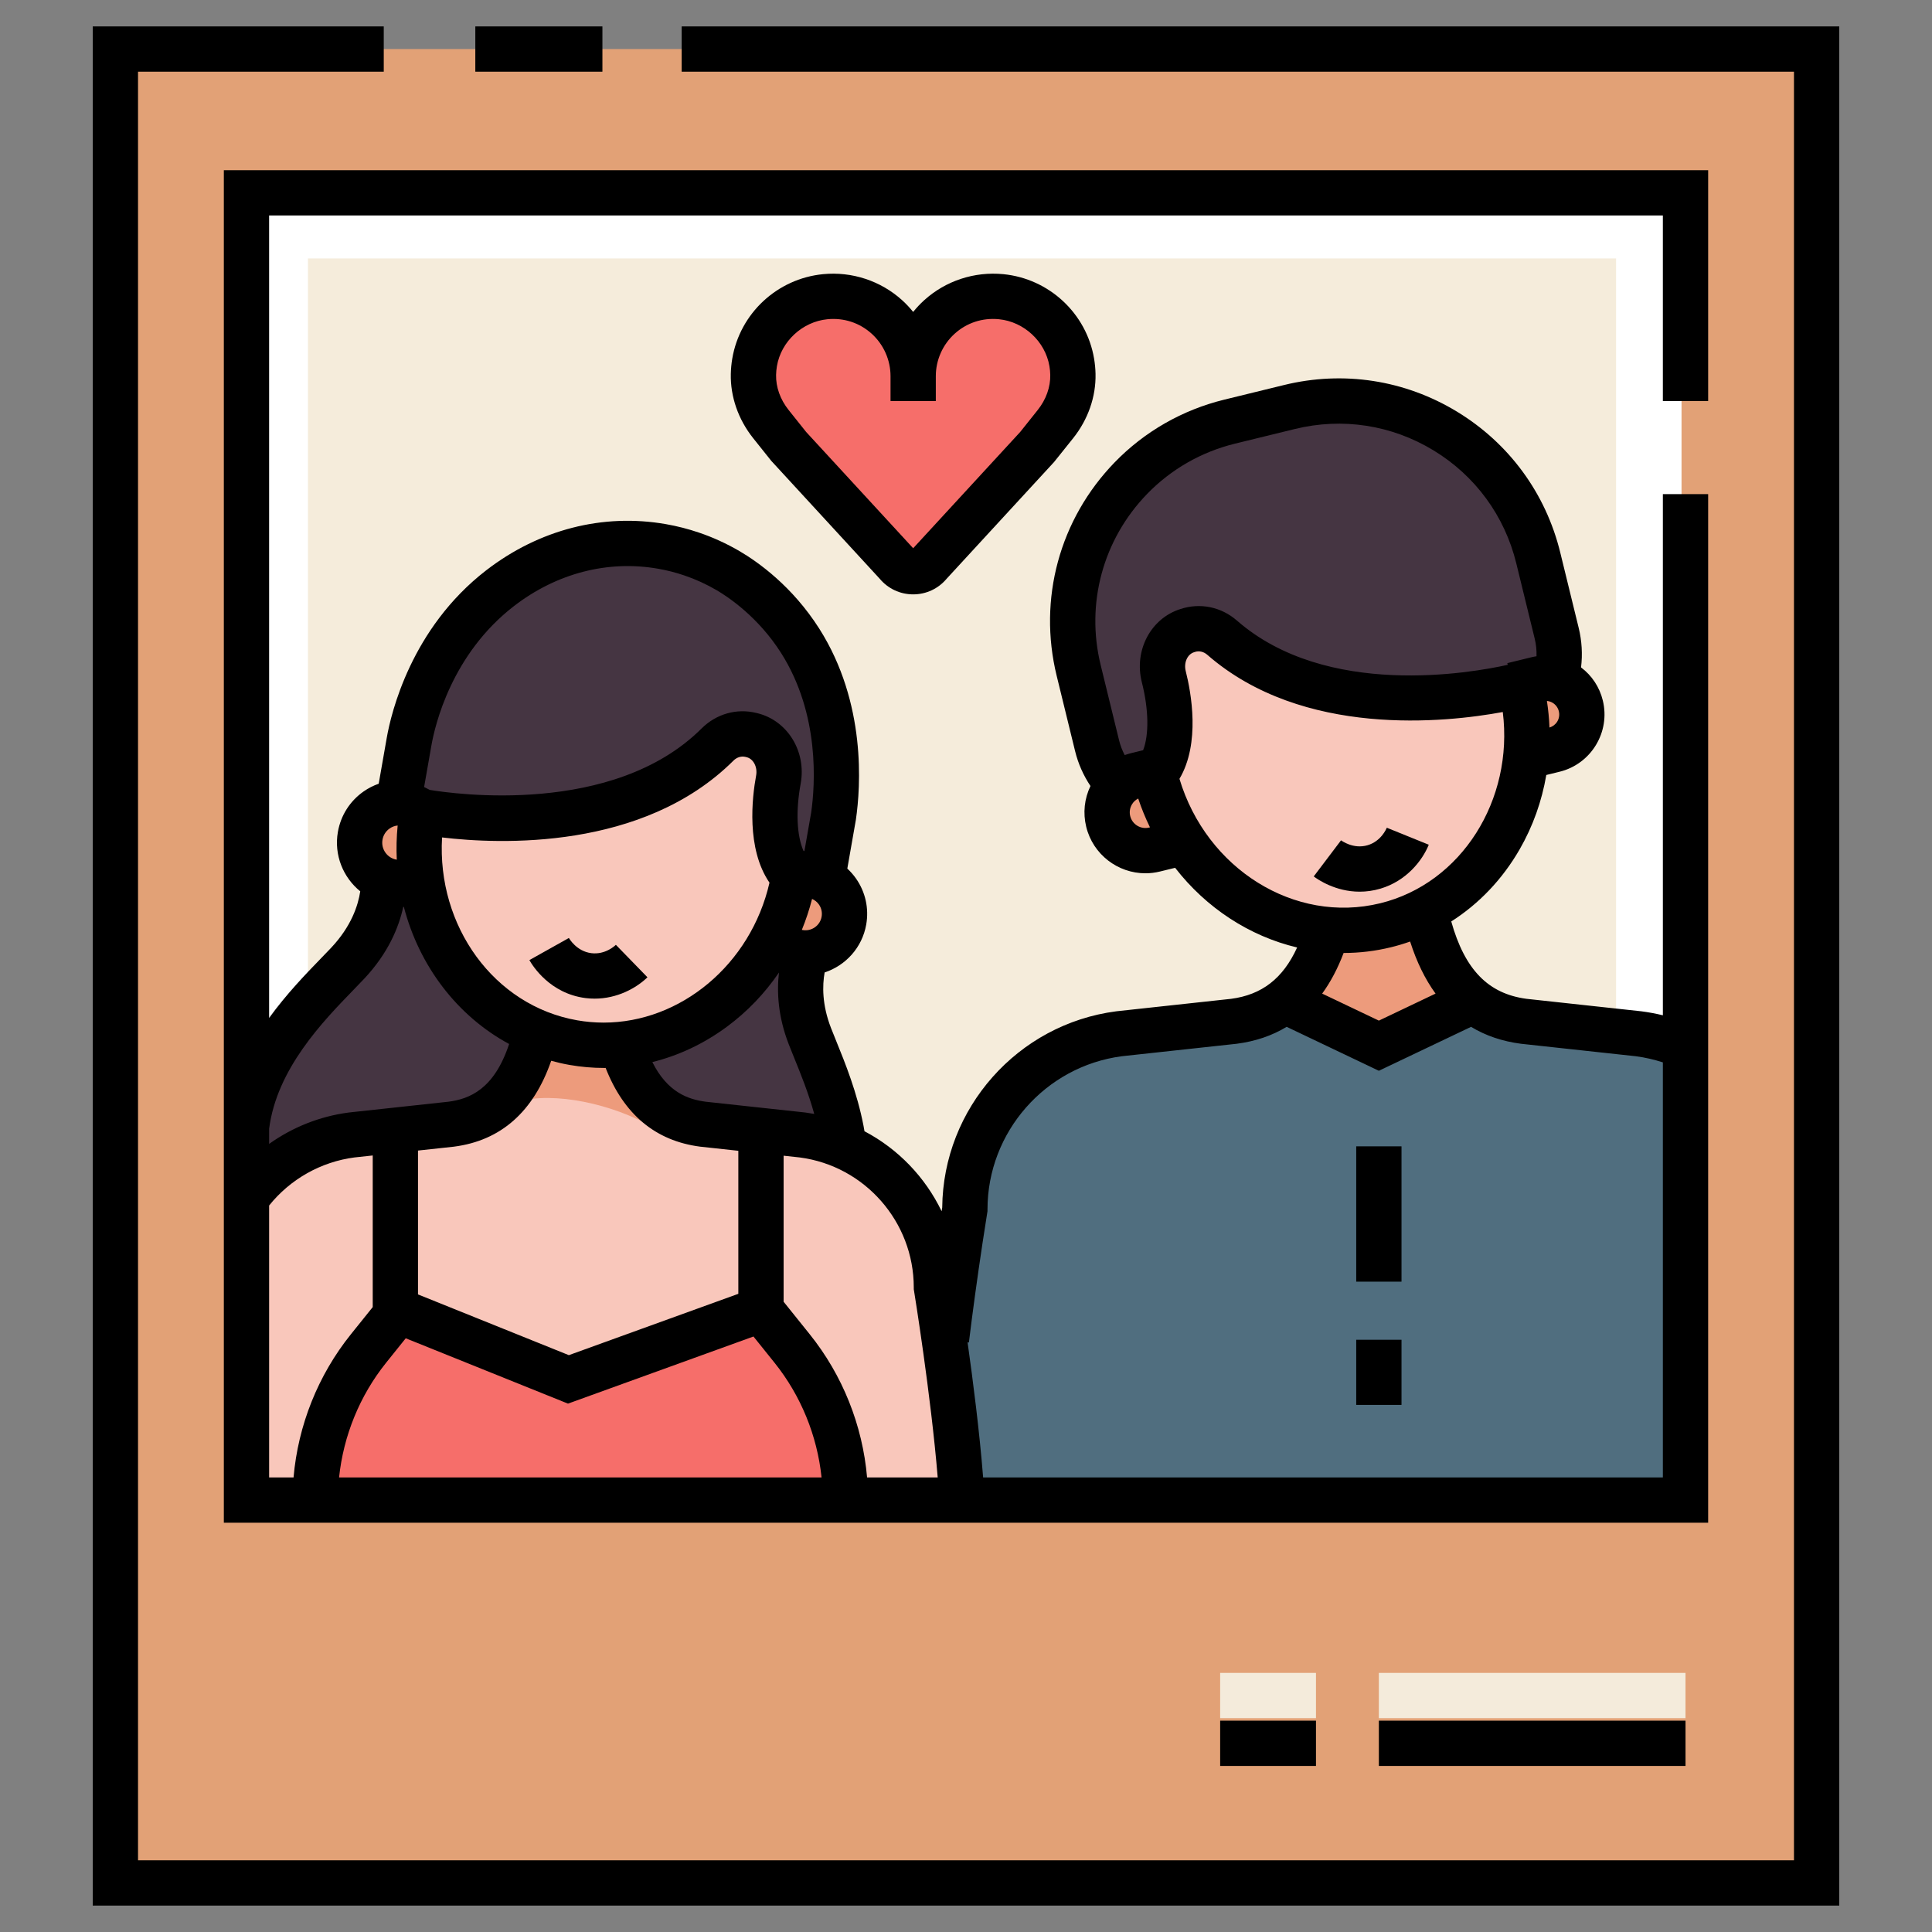
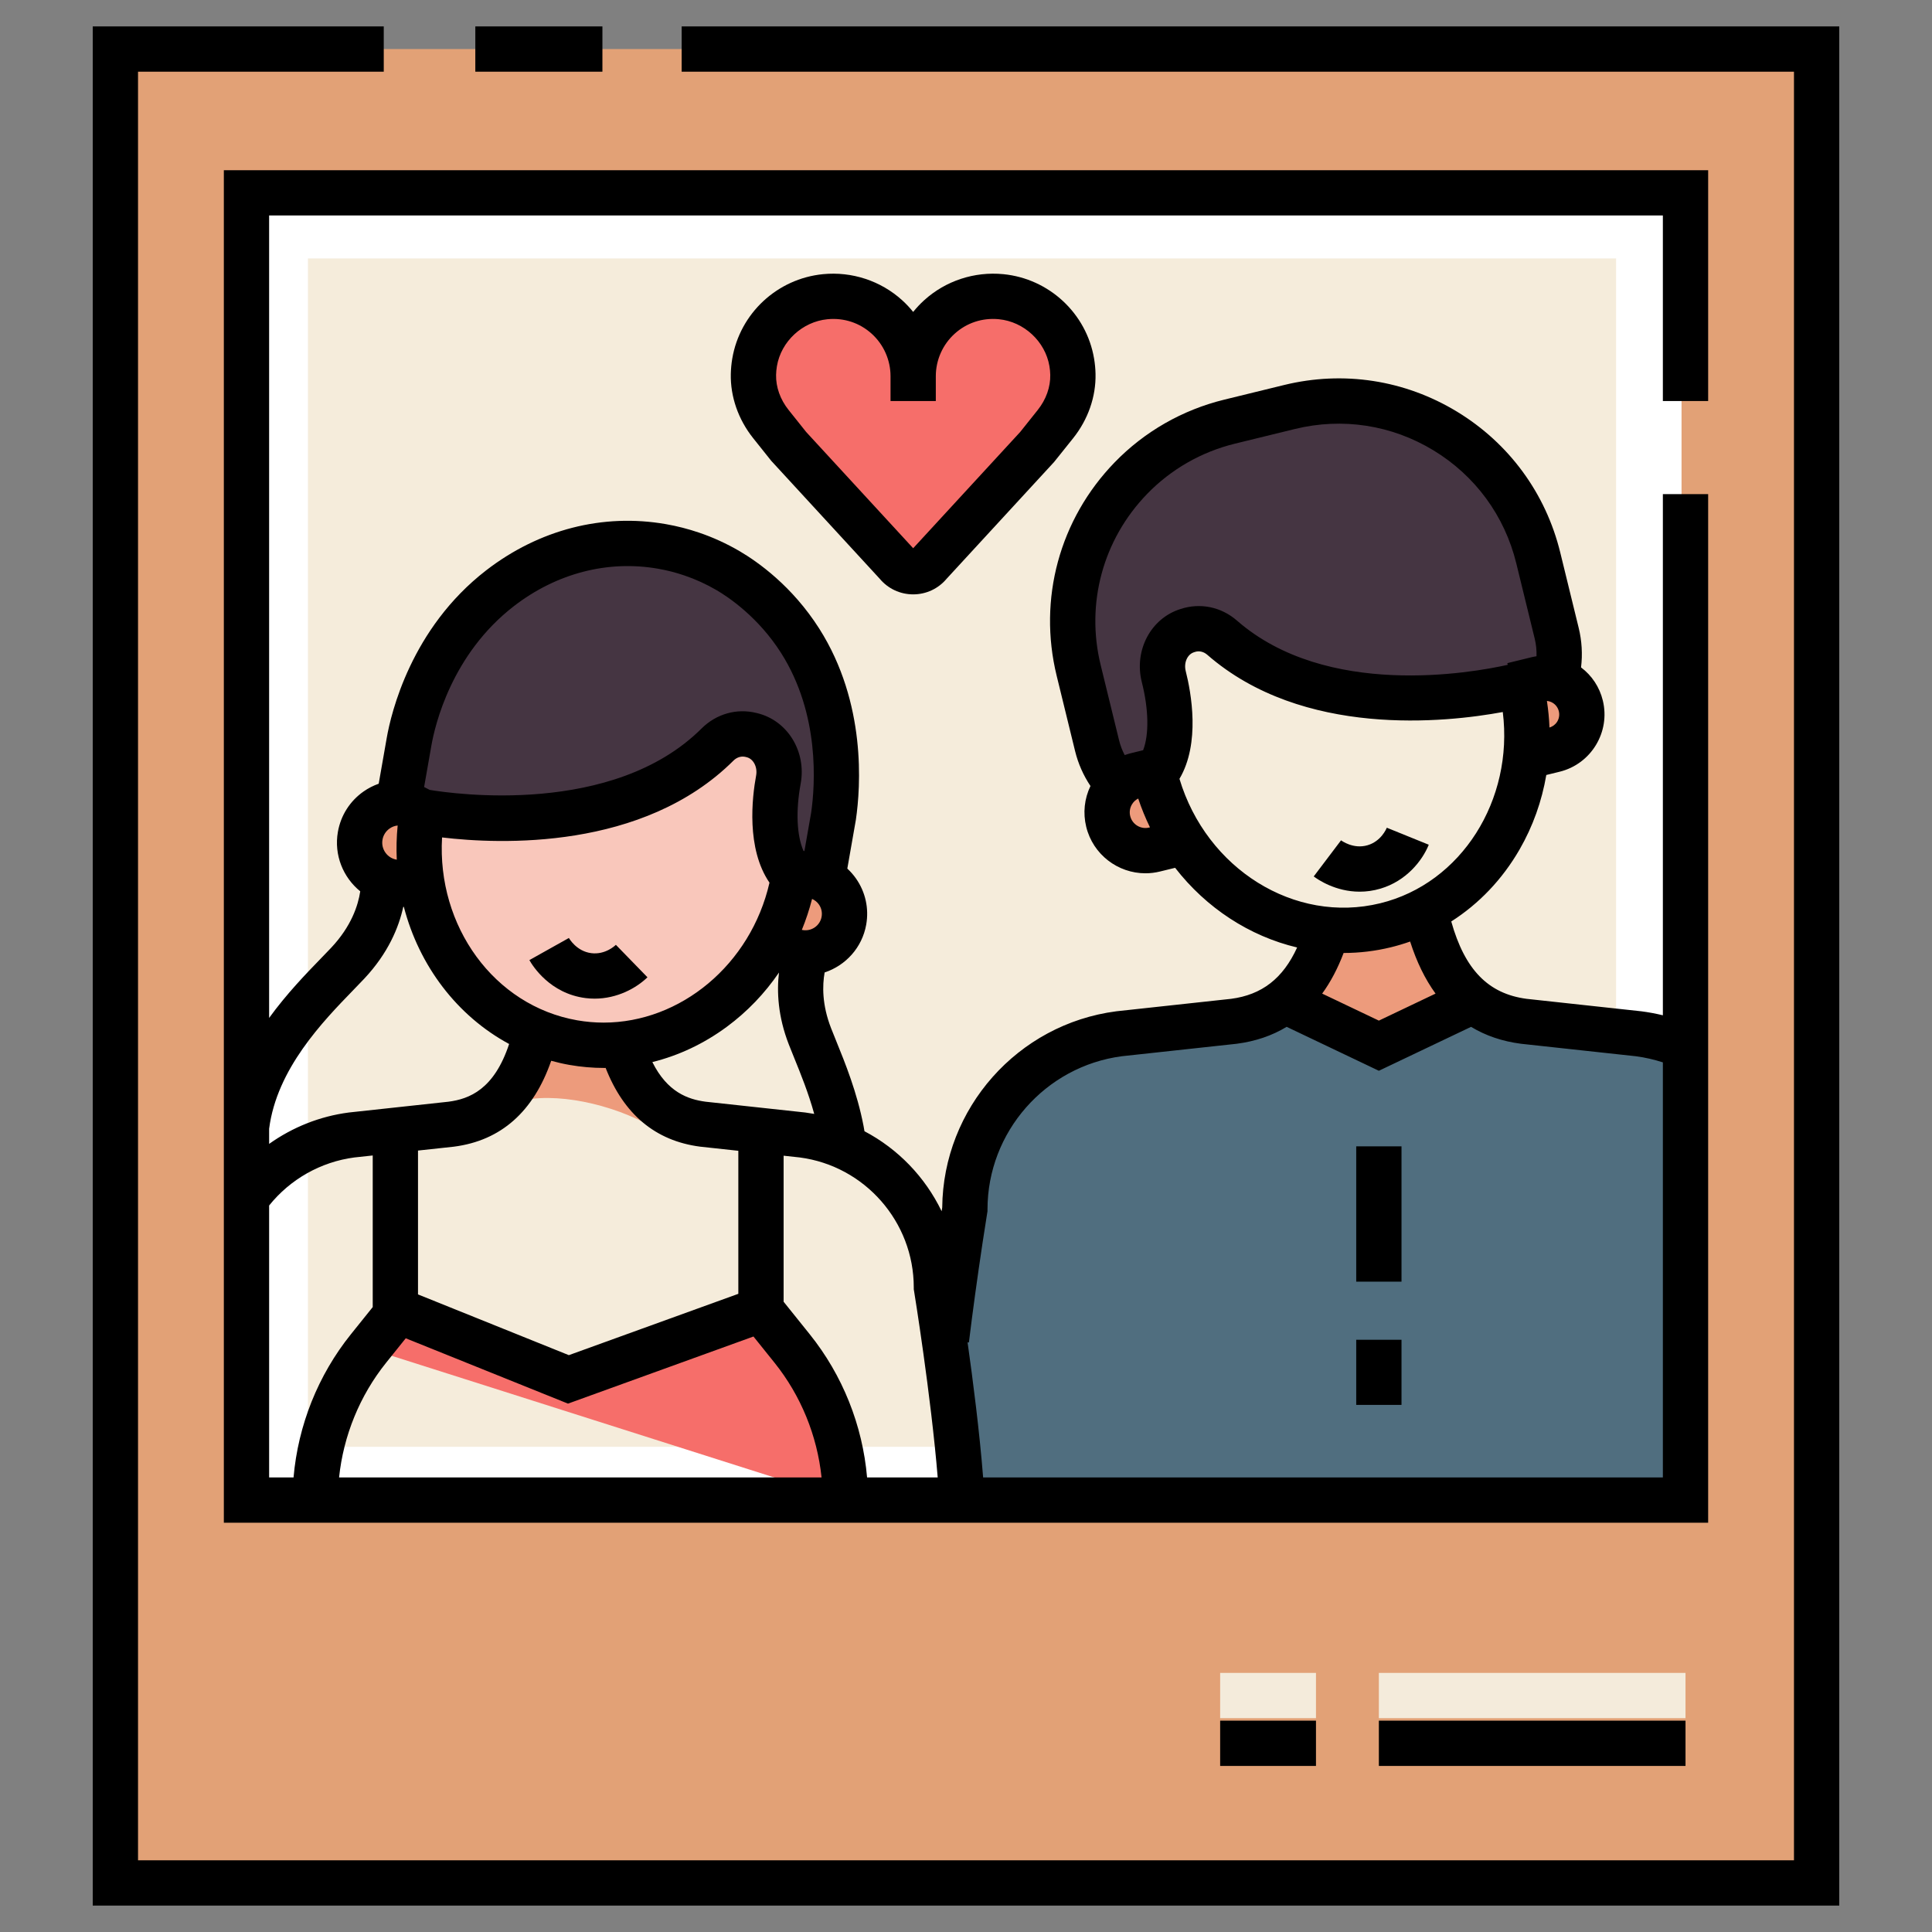
<svg xmlns="http://www.w3.org/2000/svg" width="512" viewBox="0 0 512 512" height="512" data-sanitized-enable-background="new 0 0 512 512" id="couple_x5F_picture_1_">
  <rect x="0" y="0" width="512" height="512" fill="#808080" stroke="none" />
  <g>
    <g>
      <path fill="#e2a176" d="m179.594 13h300.773v486h-450.843v-486h71.122" />
      <path fill="#fff" d="m445.625 130.954v266.583h-381.358v-346.433h381.358v55.179" />
      <path fill="#f5ecdb" d="m428.284 141.078v242.34h-346.677v-314.929h346.677v50.161" />
      <path fill="#f4ebdb" d="m365.413 443.334h81.266v12h-81.266z" />
      <path fill="#f4ebdb" d="m323.354 443.334h25.394v12h-25.394z" />
      <path fill="#f66e6a" d="m241.999 99.69c0-12.396 10.656-22.303 23.308-21.062 9.379.92 17.148 8.115 18.719 17.407.181 1.073.279 2.132.302 3.176.106 4.785-1.634 9.429-4.618 13.17l-4.788 6.002-28.57 31.036c-2.228 2.794-6.475 2.794-8.703 0l-28.569-31.036-4.788-6.002c-2.984-3.742-4.726-8.385-4.619-13.17.023-1.044.121-2.104.303-3.176 1.57-9.292 9.34-16.487 18.719-17.407 12.649-1.241 23.304 8.666 23.304 21.062v3.112" />
    </g>
    <g>
      <path fill="#ed9b7c" d="m310.774 224.241-4.818 1.179c-5.442 1.332-10.934-2.001-12.265-7.444-1.331-5.442 2.002-10.934 7.444-12.265l4.818-1.179" />
      <path fill="#ed9b7c" d="m400.883 181.848 6.417-1.57c5.163-1.263 10.372 1.899 11.635 7.062 1.264 5.163-1.898 10.372-7.062 11.635l-4.571 1.118" />
-       <path fill="#f9c7bb" d="m306.043 205.251c7 28.615 34.384 46.501 61.164 39.951 26.402-6.458 42.361-34.259 36.099-62.463-.147-.661-.811-1.072-1.469-.917-7.695 1.809-51.06 10.644-77.961-12.828-2.564-2.237-5.996-2.946-9.09-1.918-.055.018-.109.036-.165.053-4.853 1.518-7.54 6.925-6.206 12.189 2.269 8.951 2.815 19.927-2.372 25.933" />
      <path fill="#453542" d="m411.925 181.97-8.35 2.06c-.08-.43-.171-.86-.271-1.29-.15-.66-.81-1.07-1.47-.92-7.69 1.81-51.061 10.65-77.96-12.83-2.561-2.23-5.99-2.94-9.091-1.91-.05.01-.109.03-.159.05-4.86 1.52-7.54 6.92-6.21 12.19 2.27 8.95 2.819 19.92-2.37 25.93.22.9.46 1.8.72 2.68l-9.189 2.27c-3.261-3-5.7-6.96-6.841-11.59l-4.87-19.94c-4.63-18.91 1.221-37.92 13.83-50.94 6.9-7.12 15.83-12.45 26.17-14.98l15.881-3.89c29.25-7.15 58.76 10.76 65.92 40.01l4.88 19.95c1.1 4.53.8 9.06-.62 13.15z" />
      <path fill="#ed9b7c" d="m353.045 241.706-.297 1.234c-3.501 14.738-10.74 25.766-25.766 27.717l-30.396 3.3c-23.384 3.042-40.887 22.954-40.887 46.54 0 0-.488 3.002-1.233 7.918-.966 6.438-2.372 16.126-3.654 26.637v42.486h195.869v-120.177c-3.896-1.676-8.07-2.838-12.449-3.402l-30.391-3.301c-15.02-1.953-22.268-12.984-25.763-27.717l-.299-1.233z" />
      <path fill="#506e7f" d="m446.685 277.359v120.181h-195.87v-42.49c1.28-10.51 2.69-20.2 3.65-26.64.75-4.91 1.239-7.91 1.239-7.91 0-23.59 17.5-43.5 40.881-46.54l30.399-3.3c5.44-.71 9.86-2.61 13.45-5.439l24.98 11.899 24.979-11.899c3.59 2.84 8.01 4.729 13.45 5.439l30.39 3.3c4.381.56 8.551 1.729 12.452 3.399z" />
    </g>
    <g>
      <path fill="#ed9b7c" d="m109.135 234.9-5.091-.893c-5.75-1.008-9.594-6.488-8.586-12.238 1.009-5.75 6.488-9.594 12.238-8.585l4.232 2.173" />
      <path fill="#ed9b7c" d="m208.253 231.051 6.994 1.227c5.628.987 9.39 6.35 8.402 11.978-.987 5.627-6.35 9.39-11.978 8.402l-4.982-.874" />
-       <path fill="#453542" d="m223.631 338.578c1.826-8.424.037-22.335.176-30.078.241-13.373-4.034-21.231-7.107-27.973-7.39-16.209-3.363-26.848-3.363-26.848l-111.169-21.361s-.468 11.349-14.135 27.217c-10.809 12.549-23.766 21.889-23.766 50.465z" />
      <path fill="#f9c7bb" d="m210.803 229.708c-3.081 28.576-25.858 50.344-53.085 47.242-36.536-4.163-48.869-33.299-45.789-61.875 0 0 47.253 10.356 78.404-16.482 2.516-2.167 5.419-3.623 8.543-3.027.056.01.111.021.167.03 4.889.842 8.186 5.725 7.573 10.988-1.039 8.948-3.768 17.096 4.187 23.124" />
-       <path fill="#f9c7bb" d="m142.197 272.787-.257 1.068c-3.043 12.789-9.325 22.371-22.371 24.067l-26.381 2.858c-11.575 1.5-21.496 7.771-27.871 16.686v80.066h189.629c-1.368-23.193-6.786-56.359-6.786-56.359 0-20.469-15.194-37.762-35.488-40.393l-26.381-2.858c-13.046-1.696-19.327-11.278-22.371-24.067l-.246-1.068" />
      <path fill="#ed9b7c" d="m174.817 299.857c-9.908-6.459-25.413-10.349-35.764-8.358.512-1.125 4.037-5.462 4.452-6.687.569-1.669 1.065-3.429 1.489-5.261l.032-.146c.09-.39.179-.779.261-1.17l.008-.027.22-1.016h18.873l.22 1.043c1.798 8.437 4.898 17.441 10.209 21.622z" />
      <path fill="#453542" d="m220.895 214.75-3.49 19.87-7.22-1.33c.07-.32.12-.63.18-.95-5.58-5.65-5.76-16.65-4.08-25.74.98-5.35-2.06-10.57-7.01-11.77-.06-.01-.109-.02-.17-.04-3.16-.82-6.54.12-8.95 2.52-27.859 27.76-78.229 17.77-78.229 17.77-.01.04-.01.07-.021.11l-6.819-1.26c1.109-6.3 2.22-12.61 3.319-18.91.721-4.1 4.931-25.86 24.12-40.68 12.13-9.36 27.4-13.8 42.93-11.07 2.171.38 4.83.98 7.83 2 2.98 1.01 6.291 2.44 9.721 4.44 2.5 1.47 11.85 7.23 19.06 18.58 12.208 19.24 9.628 40.94 8.829 46.46z" />
-       <path fill="#f66e6a" d="m224.048 397.537c0-14.613-4.987-28.789-14.137-40.185l-8.244-10.267-50.981 18.467-44.772-18.467-8.244 10.267c-9.149 11.396-14.136 25.571-14.136 40.185z" />
+       <path fill="#f66e6a" d="m224.048 397.537c0-14.613-4.987-28.789-14.137-40.185l-8.244-10.267-50.981 18.467-44.772-18.467-8.244 10.267z" />
    </g>
  </g>
  <g>
    <path d="m265.893 72.657c-7.67-.752-15.304 1.765-20.97 6.903-1.062.962-2.037 2.001-2.924 3.104-.886-1.104-1.862-2.143-2.924-3.104-5.666-5.138-13.305-7.655-20.969-6.902-12.134 1.191-22.023 10.393-24.049 22.377-.226 1.331-.354 2.691-.385 4.044-.135 6.031 1.971 12.085 5.927 17.045l4.788 6.002 28.727 31.229c2.205 2.647 5.43 4.161 8.887 4.16 3.455 0 6.679-1.513 8.883-4.161l28.451-30.907 5.064-6.325c3.956-4.959 6.061-11.013 5.927-17.041-.029-1.343-.158-2.704-.385-4.047-2.025-11.984-11.915-21.186-24.048-22.377zm9.126 35.984-4.656 5.836-28.363 30.812-28.362-30.812-4.656-5.836c-2.207-2.767-3.383-6.068-3.312-9.294.018-.772.092-1.549.221-2.311 1.107-6.553 6.738-11.783 13.389-12.436 4.354-.425 8.527.939 11.737 3.85 3.167 2.872 4.983 6.969 4.983 11.24v6.593h12v-6.593c0-4.271 1.816-8.368 4.983-11.24 3.21-2.911 7.377-4.279 11.738-3.851 6.65.653 12.281 5.883 13.388 12.433.13.769.204 1.545.221 2.313.07 3.228-1.105 6.53-3.311 9.296z" />
    <path d="m365.87 235.489c6.756-2.014 11.025-7.327 12.768-11.628l-11.121-4.507c-.147.364-1.541 3.582-5.074 4.635-3.78 1.128-6.922-1.196-7.054-1.296l-7.238 9.571c1.062.802 5.745 4.041 12.178 4.041 1.732 0 3.591-.235 5.541-.816z" />
    <path d="m156.704 252.597c-3.918-.488-5.859-3.881-5.94-4.025l-10.471 5.862c.825 1.474 5.424 8.887 14.928 10.071.802.1 1.591.146 2.365.146 5.975 0 11.052-2.796 13.997-5.66l-8.367-8.603c-.281.275-2.862 2.67-6.512 2.209z" />
    <path d="m359.413 303.793h12v35.859h-12z" />
    <path d="m359.413 355.051h12v17.26h-12z" />
    <g>
      <path d="m180.647 7v12h294.775v474h-438.844v-474h65.121v-12h-77.121v498h462.844v-498z" />
      <path d="m452.679 106.283v-61.179h-393.358v358.434h393.357v-272.584h-12v138.108c-1.868-.452-3.763-.807-5.679-1.055l-30.444-3.308c-10.135-1.339-16.363-7.694-19.957-20.501 7.331-4.677 13.532-11.148 18.104-19.076 3.537-6.133 5.902-12.814 7.084-19.742l3.512-.859c8.368-2.046 13.511-10.52 11.464-18.889-.866-3.541-2.892-6.602-5.768-8.763.424-3.482.219-7.028-.627-10.483l-4.879-19.948c-3.841-15.703-13.567-28.97-27.387-37.358-13.82-8.39-30.081-10.892-45.786-7.052l-15.876 3.883c-11.097 2.714-21.146 8.467-29.06 16.636-14.588 15.059-20.327 36.194-15.351 56.536l4.879 19.948c.815 3.336 2.206 6.458 4.08 9.269-1.62 3.361-2.023 7.147-1.126 10.82 1.803 7.364 8.419 12.31 15.684 12.31 1.266 0 2.552-.15 3.835-.464l4.042-.988c8.252 10.644 19.71 18.125 32.331 21.115-3.759 8.241-9.369 12.534-17.486 13.605l-30.329 3.293-.126.015c-26.126 3.398-45.867 25.705-46.112 51.996-.038.24-.093.578-.157.992-4.351-9.031-11.525-16.51-20.449-21.204-.078-.456-.149-.903-.239-1.373-1.708-8.904-4.913-16.79-7.253-22.549-.499-1.228-.961-2.364-1.366-3.409-2.413-6.191-2.313-11.312-1.7-14.752 5.546-1.826 9.946-6.555 11.023-12.696.754-4.3-.211-8.637-2.719-12.211-.676-.964-1.448-1.833-2.291-2.615l2.253-12.848.027-.175c1.252-8.627 2.813-30.823-9.7-50.543-7.183-11.304-16.295-17.715-21.097-20.537-3.455-2.021-7.099-3.687-10.817-4.944-2.823-.962-5.758-1.714-8.72-2.233-16.702-2.929-33.618 1.413-47.643 12.231-19.931 15.392-25.214 37.873-26.358 44.397l-2.133 12.16c-1.405.498-2.755 1.177-4.009 2.057-3.624 2.542-6.04 6.343-6.806 10.703-1.076 6.137 1.394 12.087 5.925 15.754-.568 3.777-2.383 9.29-7.689 14.939-.829.882-1.759 1.84-2.762 2.874-3.921 4.043-9.041 9.327-13.7 15.745v-212.661h369.357v49.179zm-381.358 213.194c5.572-6.964 13.699-11.57 22.58-12.738l4.876-.527v40.18l-5.787 7.205c-8.712 10.85-14.001 24.137-15.196 37.941h-6.473zm132.602-85.561c-4.982 21.756-23.618 37.087-43.956 37.085-2.318 0-4.661-.199-7.006-.61-22.051-3.866-37.197-24.969-35.808-48.461 15.11 1.804 53.263 3.519 77.234-20.368.879-.874 2.048-1.237 3.143-.98.155.043.296.077.42.104 1.749.485 2.836 2.629 2.434 4.825-1.071 5.8-2.66 19.356 3.539 28.405zm-57.85 47.201c1.575.431 3.176.805 4.813 1.092 3.084.542 6.174.809 9.249.809.122 0 .244-.006.366-.007 4.816 12.305 13.196 19.325 25.016 20.862l10.149 1.1v37.903l-44.915 16.255-39.975-16.098v-38.123l9.438-1.021.127-.016c12.423-1.615 21.055-9.268 25.732-22.756zm-43.726 79.992 5.179-6.449 42.998 17.315 49.151-17.788 5.558 6.922c7.007 8.725 11.331 19.354 12.489 30.428h-127.863c1.159-11.075 5.483-21.703 12.488-30.428zm278.089-97.793-15.021 7.158-15.026-7.158c2.235-3.074 4.13-6.667 5.683-10.768 4.158 0 8.367-.492 12.562-1.518 1.724-.422 3.412-.93 5.067-1.513 1.719 5.386 3.965 9.989 6.735 13.799zm32.249-72.089c-.47.772-1.198 1.318-2.057 1.576-.087-2.346-.323-4.699-.678-7.05.53.053 1.048.211 1.517.495.827.502 1.409 1.297 1.64 2.237.229.94.08 1.914-.422 2.742zm-108.685-60.329c6.339-6.543 14.394-11.152 23.292-13.329l15.876-3.883c12.591-3.081 25.629-1.071 36.708 5.654 11.08 6.725 18.877 17.362 21.957 29.951l4.879 19.948c.377 1.542.532 3.113.48 4.676-.439.069-.88.148-1.318.255l-6.417 1.569.109.447c-9.604 2.143-48.002 9.002-71.746-11.713-4.185-3.65-9.763-4.804-14.99-3.071-7.868 2.462-12.362 10.979-10.231 19.39 1.846 7.28 1.924 13.916.344 18.019l-3.232.791c-.564.138-1.114.31-1.653.503-.647-1.234-1.154-2.547-1.491-3.924l-4.879-19.948c-3.992-16.31.612-33.258 12.312-45.335zm.53 88.413c-2.217.541-4.467-.822-5.011-3.041-.263-1.076-.092-2.189.483-3.136.399-.659.969-1.17 1.636-1.516.88 2.646 1.928 5.192 3.119 7.637zm8.042-12.911c5.578-9.432 3.106-22.843 1.659-28.555-.558-2.201.421-4.439 2.196-4.994l.25-.081c1.088-.363 2.305-.083 3.254.745 25.34 22.109 63.292 17.957 78.323 15.178 2.914 23.258-10.92 45.408-32.474 50.681-22.714 5.554-46.048-9.125-53.208-32.974zm-52.175 122.914c.739-4.864 1.222-7.842 1.225-7.857l.077-.479v-.482c0-20.475 15.301-37.91 35.6-40.582l30.33-3.293.125-.015c4.945-.642 9.356-2.141 13.226-4.485l24.436 11.645 24.435-11.641c3.868 2.342 8.276 3.84 13.219 4.482l30.453 3.309c2.44.319 4.831.877 7.157 1.622v109.999h-180.138c-.955-12.098-2.688-25.65-4.122-35.803l.349.043c.994-8.154 2.181-16.812 3.628-26.463zm-18.237 11.86v.486l.078.48c.049.299 4.464 27.47 6.265 49.396h-18.716c-1.195-13.805-6.486-27.091-15.197-37.941l-6.923-8.621v-38.701l4.292.465c17.222 2.264 30.201 17.057 30.201 34.436zm-28.717-46.344-26.439-2.865c-4.673-.617-10.145-2.521-14.122-10.504 6.986-1.728 13.685-4.878 19.765-9.373 5.401-3.992 10.04-8.852 13.79-14.354-.593 5.045-.294 11.607 2.614 19.07.423 1.092.909 2.289 1.435 3.582 1.722 4.236 3.76 9.26 5.293 14.811-.772-.139-1.55-.264-2.336-.367zm4.296-51.892c-.413 2.36-2.674 3.946-5.03 3.53l-.211-.037c1.084-2.649 1.991-5.39 2.713-8.206.718.316 1.345.809 1.806 1.467.667.95.923 2.102.722 3.246zm-81.554-82.304c11.321-8.731 24.899-12.252 38.238-9.911 2.387.419 4.651.999 6.935 1.777 2.963 1.002 5.861 2.328 8.605 3.934 3.108 1.826 10.99 7.101 17.036 16.618 10.321 16.266 9.025 34.937 7.968 42.302l-1.787 10.189-.24-.042c-1.771-4.011-2.099-10.542-.754-17.819 1.564-8.535-3.486-16.741-11.498-18.683l-.201-.048c-5.224-1.311-10.662.22-14.567 4.109-23.427 23.342-65.76 17.32-72.037 16.273l-1.489-.765 1.923-10.964c.954-5.448 5.356-24.218 21.868-36.97zm-34.817 61.89c.211-1.203.877-2.251 1.877-2.952.647-.455 1.359-.727 2.141-.801-.301 3.052-.375 6.077-.234 9.057l-.07-.012c-1.203-.211-2.252-.878-2.953-1.877s-.972-2.212-.761-3.415zm-7.733 39.849c1.052-1.084 2.026-2.089 2.895-3.013 6.332-6.74 9.151-13.577 10.346-19.046l.153.027c4.051 15.618 14.122 28.9 27.894 36.327-3.982 12.078-10.577 14.571-16.065 15.297l-26.313 2.851-.125.015c-7.661.994-14.9 3.9-21.097 8.314v-4.023c2.034-15.843 14.237-28.423 22.312-36.749z" />
      <path d="m365.413 455.992h81.266v12h-81.266z" />
      <path d="m323.354 455.992h25.394v12h-25.394z" />
      <path d="m125.965 7h33.681v12h-33.681z" />
    </g>
  </g>
</svg>